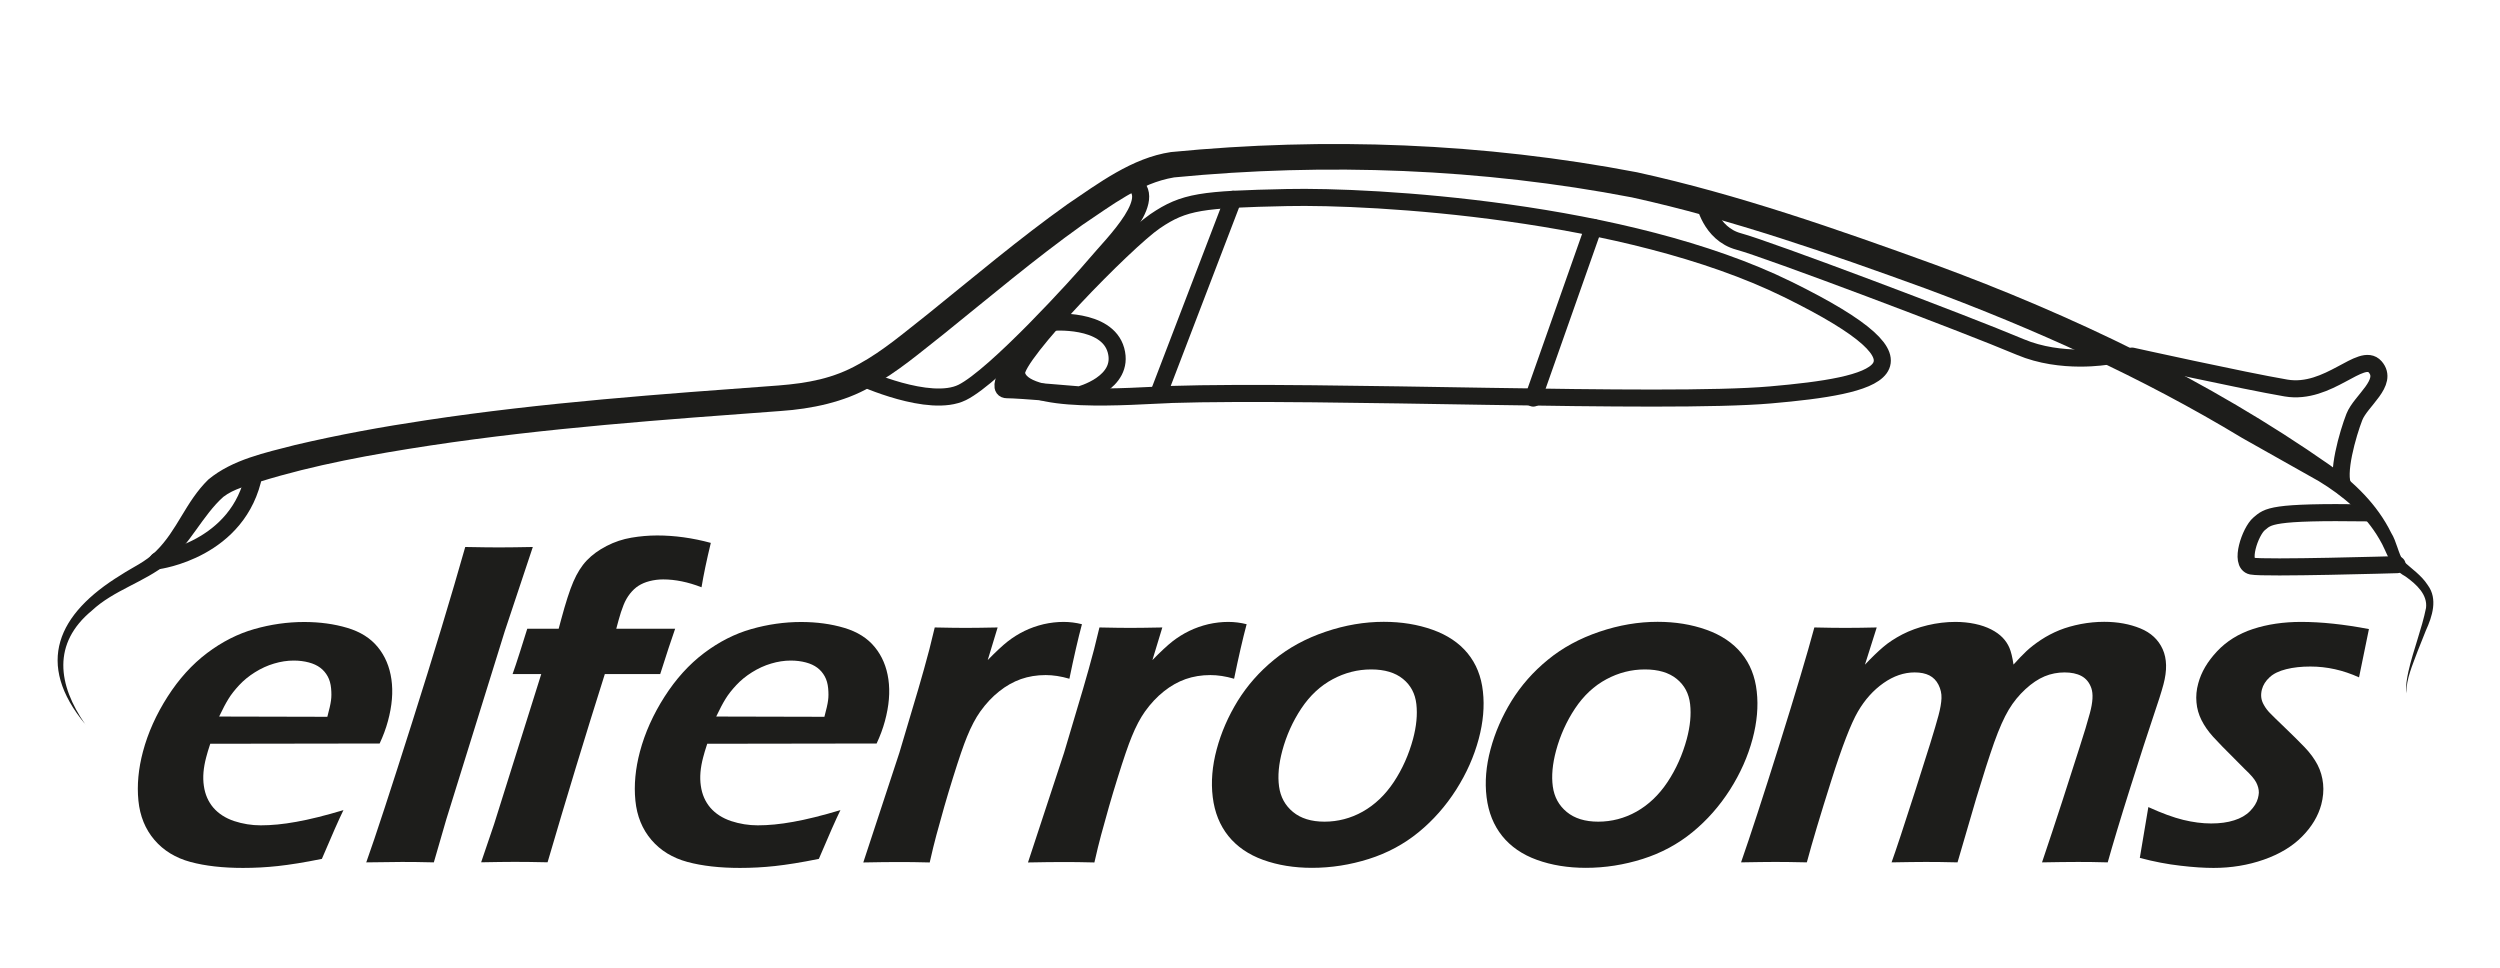
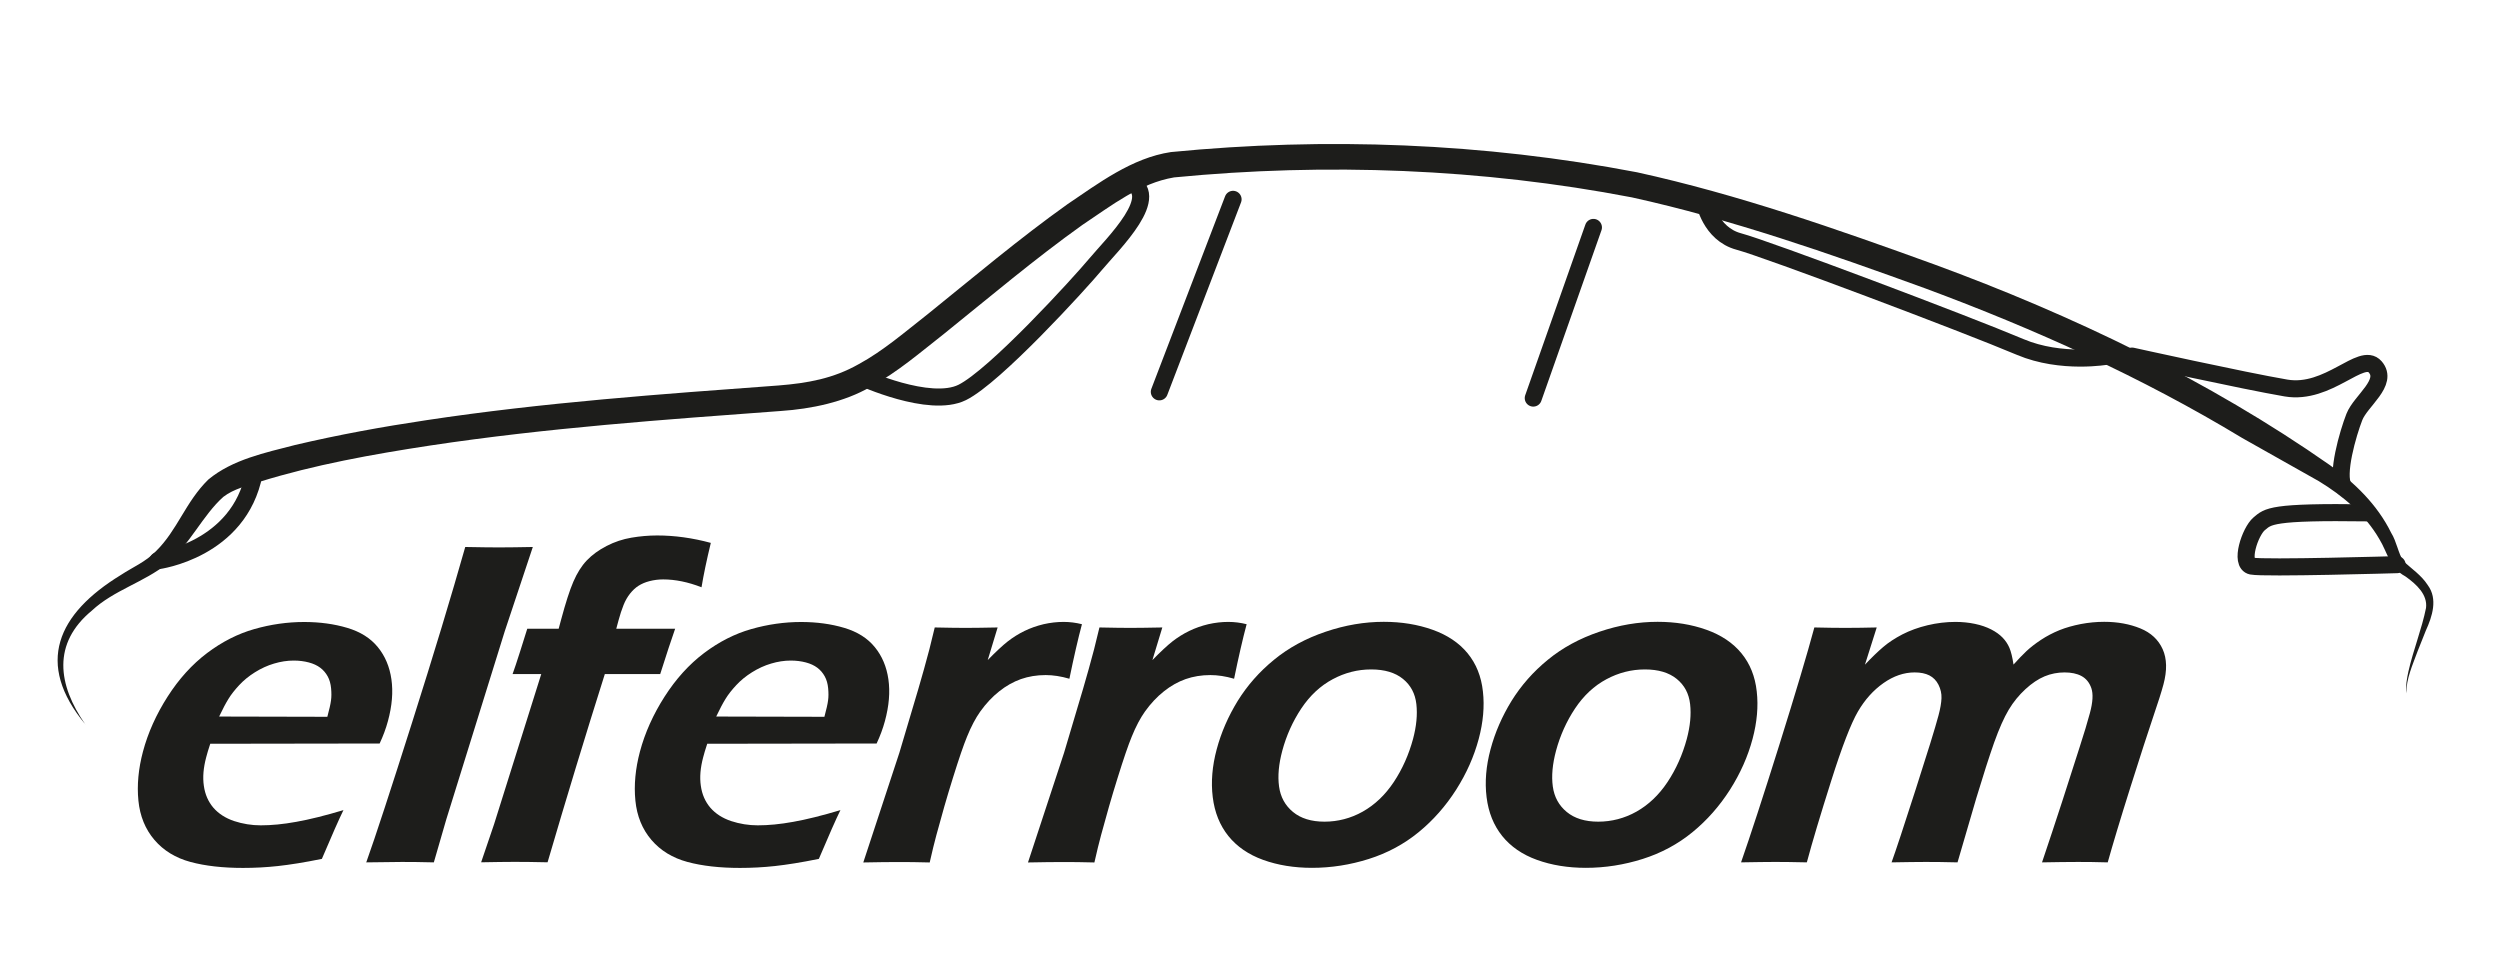
<svg xmlns="http://www.w3.org/2000/svg" viewBox="0 0 292.97 113.38">
  <defs>
    <style>.cls-1{fill:none;stroke:#1d1d1b;stroke-linecap:round;stroke-linejoin:round;stroke-width:2px;}.cls-2{fill:#1d1d1b;stroke-width:0px;}</style>
  </defs>
  <g id="Ebene_1">
    <path class="cls-2" d="M40.26,94.91c-.52,1.06-1.37,2.98-2.54,5.74-2.06.42-3.78.69-5.15.84s-2.74.22-4.09.22c-2.36,0-4.42-.23-6.16-.7-1.74-.47-3.15-1.33-4.22-2.58-1.07-1.25-1.7-2.79-1.88-4.61-.18-1.82,0-3.73.53-5.73.59-2.22,1.56-4.37,2.89-6.45,1.33-2.08,2.88-3.79,4.63-5.11s3.6-2.26,5.53-2.81c1.93-.55,3.88-.83,5.83-.83,1.84,0,3.53.23,5.07.69,1.54.46,2.73,1.21,3.58,2.26.85,1.04,1.38,2.3,1.59,3.77.21,1.47.08,3.1-.41,4.9-.23.85-.55,1.72-.97,2.62l-19.85.03c-.22.67-.38,1.2-.48,1.6-.32,1.21-.42,2.32-.27,3.33.14,1.01.52,1.87,1.12,2.57.61.7,1.42,1.22,2.43,1.56,1.01.33,2.05.5,3.12.5,1.25,0,2.63-.13,4.16-.41,1.53-.27,3.38-.73,5.55-1.38ZM25.7,83.97l12.66.03c.23-.86.38-1.5.43-1.92.06-.41.06-.88.01-1.42-.05-.53-.18-1-.4-1.4-.22-.4-.51-.74-.87-1.01-.36-.27-.81-.48-1.34-.62-.53-.14-1.12-.22-1.77-.22-.76,0-1.53.12-2.3.35-.78.23-1.52.57-2.24,1.02-.72.45-1.33.95-1.85,1.51-.52.56-.94,1.09-1.25,1.6-.32.51-.68,1.2-1.09,2.06Z" />
    <path class="cls-2" d="M42.92,101.06c1.09-3.05,2.88-8.53,5.39-16.45,2.51-7.91,4.58-14.75,6.21-20.51,1.87.04,3.2.05,4,.05,1.07,0,2.37-.02,3.92-.05l-3.29,9.88-6.85,22.04-1.46,5.04c-1.47-.04-2.72-.05-3.75-.05-.34,0-1.73.02-4.16.05Z" />
    <path class="cls-2" d="M56.38,101.06l1.52-4.47,5.53-17.6h-3.36c.2-.54.49-1.42.88-2.64.39-1.22.67-2.11.84-2.67h3.68l.29-1.08c.52-1.93.99-3.41,1.43-4.43.44-1.02.96-1.85,1.58-2.5.62-.65,1.39-1.21,2.32-1.69.93-.48,1.9-.8,2.9-.97,1-.17,2.01-.26,3.02-.26,2.06,0,4.15.29,6.29.87-.49,2.02-.85,3.75-1.09,5.2-1.57-.61-3.07-.92-4.49-.92-.56,0-1.09.07-1.6.2-.51.13-.94.32-1.3.55-.36.23-.69.54-.99.92-.3.38-.56.83-.76,1.34-.21.52-.4,1.11-.58,1.77l-.27,1h6.9c-.44,1.25-1.02,3.01-1.75,5.31h-6.49c-2.27,7.18-4.51,14.54-6.71,22.06-1.63-.04-2.93-.05-3.9-.05s-2.29.02-3.88.05Z" />
    <path class="cls-2" d="M98.5,94.91c-.52,1.06-1.37,2.98-2.54,5.74-2.06.42-3.78.69-5.15.84s-2.74.22-4.09.22c-2.36,0-4.42-.23-6.16-.7-1.74-.47-3.15-1.33-4.22-2.58-1.07-1.25-1.7-2.79-1.88-4.61-.18-1.82,0-3.73.53-5.73.59-2.22,1.56-4.37,2.89-6.45,1.33-2.08,2.88-3.79,4.63-5.11s3.6-2.26,5.53-2.81c1.93-.55,3.88-.83,5.83-.83,1.84,0,3.53.23,5.07.69,1.54.46,2.73,1.21,3.58,2.26.85,1.04,1.38,2.3,1.59,3.77.21,1.47.08,3.1-.41,4.9-.23.85-.55,1.72-.97,2.62l-19.85.03c-.22.67-.38,1.2-.48,1.6-.32,1.21-.42,2.32-.27,3.33.14,1.01.52,1.87,1.12,2.57.61.7,1.42,1.22,2.43,1.56,1.01.33,2.05.5,3.12.5,1.25,0,2.63-.13,4.16-.41,1.53-.27,3.38-.73,5.55-1.38ZM83.95,83.97l12.66.03c.23-.86.38-1.5.43-1.92.06-.41.06-.88.01-1.42-.05-.53-.18-1-.4-1.4-.22-.4-.51-.74-.87-1.01-.36-.27-.81-.48-1.34-.62-.53-.14-1.12-.22-1.77-.22-.76,0-1.53.12-2.3.35-.78.23-1.52.57-2.24,1.02-.72.45-1.33.95-1.85,1.51-.52.56-.94,1.09-1.25,1.6-.32.51-.68,1.2-1.09,2.06Z" />
    <path class="cls-2" d="M101.17,101.06l4.23-12.86,2.22-7.47c.45-1.53.88-3.08,1.29-4.63.07-.27.28-1.13.63-2.57,1.67.04,2.9.05,3.7.05.92,0,2.14-.02,3.67-.05l-1.16,3.82c.95-.97,1.73-1.7,2.34-2.18.62-.48,1.27-.89,1.97-1.23.7-.34,1.44-.6,2.23-.79.79-.18,1.57-.27,2.35-.27.72,0,1.44.09,2.15.27-.45,1.68-.94,3.81-1.47,6.39-.99-.29-1.92-.43-2.78-.43-1.05,0-2.01.16-2.9.47-.89.32-1.74.79-2.55,1.44-.81.64-1.55,1.43-2.22,2.37-.54.76-1.06,1.74-1.55,2.95-.39.94-.94,2.54-1.65,4.82-.71,2.27-1.35,4.51-1.94,6.71-.23.85-.49,1.91-.78,3.2-1.36-.04-2.61-.05-3.75-.05s-2.46.02-4.03.05Z" />
    <path class="cls-2" d="M120.47,101.06l4.23-12.86,2.22-7.47c.45-1.53.88-3.08,1.29-4.63.07-.27.28-1.13.63-2.57,1.67.04,2.9.05,3.7.05.92,0,2.14-.02,3.67-.05l-1.16,3.82c.95-.97,1.73-1.7,2.34-2.18.62-.48,1.27-.89,1.97-1.23.7-.34,1.44-.6,2.23-.79.79-.18,1.57-.27,2.35-.27.72,0,1.44.09,2.15.27-.45,1.68-.94,3.81-1.47,6.39-.99-.29-1.92-.43-2.78-.43-1.05,0-2.01.16-2.9.47-.89.32-1.74.79-2.55,1.44-.81.64-1.55,1.43-2.22,2.37-.54.76-1.06,1.74-1.55,2.95-.39.94-.94,2.54-1.65,4.82-.71,2.27-1.35,4.51-1.94,6.71-.23.85-.49,1.91-.78,3.2-1.36-.04-2.61-.05-3.75-.05s-2.46.02-4.03.05Z" />
    <path class="cls-2" d="M162.16,72.87c2.08,0,3.98.31,5.72.93s3.11,1.54,4.11,2.76c1,1.22,1.6,2.71,1.79,4.47.2,1.76.03,3.61-.49,5.56-.55,2.06-1.43,4.04-2.65,5.96-1.22,1.91-2.68,3.57-4.39,4.97-1.71,1.4-3.66,2.45-5.84,3.14-2.18.69-4.4,1.04-6.66,1.04-2.09,0-4-.31-5.72-.93-1.72-.62-3.08-1.56-4.08-2.8-1-1.25-1.61-2.76-1.83-4.55-.22-1.79-.06-3.66.46-5.6.53-1.99,1.36-3.88,2.47-5.69,1.12-1.8,2.53-3.41,4.26-4.82,1.72-1.41,3.73-2.5,6.04-3.28,2.3-.78,4.57-1.16,6.81-1.16ZM160.67,78.45c-1.56,0-3.07.38-4.5,1.15-1.44.77-2.66,1.91-3.67,3.42-1.01,1.52-1.75,3.17-2.23,4.95-.42,1.57-.55,2.97-.38,4.2.17,1.23.71,2.22,1.63,2.98.92.76,2.15,1.14,3.7,1.14s3.08-.39,4.48-1.18,2.62-1.94,3.63-3.46,1.76-3.21,2.26-5.05c.4-1.5.53-2.86.39-4.09-.14-1.23-.66-2.21-1.57-2.95-.91-.74-2.15-1.11-3.73-1.11Z" />
    <path class="cls-2" d="M194.25,72.87c2.08,0,3.98.31,5.72.93s3.11,1.54,4.11,2.76c1,1.22,1.6,2.71,1.79,4.47.2,1.76.03,3.61-.49,5.56-.55,2.06-1.43,4.04-2.65,5.96-1.22,1.91-2.68,3.57-4.39,4.97-1.71,1.4-3.66,2.45-5.84,3.14-2.18.69-4.4,1.04-6.66,1.04-2.09,0-4-.31-5.72-.93-1.72-.62-3.08-1.56-4.08-2.8-1-1.25-1.61-2.76-1.83-4.55-.22-1.79-.06-3.66.46-5.6.53-1.99,1.36-3.88,2.47-5.69,1.12-1.8,2.53-3.41,4.26-4.82,1.72-1.41,3.73-2.5,6.04-3.28,2.3-.78,4.57-1.16,6.81-1.16ZM192.75,78.45c-1.56,0-3.07.38-4.5,1.15-1.44.77-2.66,1.91-3.67,3.42-1.01,1.52-1.75,3.17-2.23,4.95-.42,1.57-.55,2.97-.38,4.2.17,1.23.71,2.22,1.63,2.98.92.76,2.15,1.14,3.7,1.14s3.08-.39,4.48-1.18,2.62-1.94,3.63-3.46,1.76-3.21,2.26-5.05c.4-1.5.53-2.86.39-4.09-.14-1.23-.66-2.21-1.57-2.95-.91-.74-2.15-1.11-3.73-1.11Z" />
    <path class="cls-2" d="M204.03,101.06c1.07-3.07,2.57-7.65,4.48-13.75,1.91-6.1,3.28-10.69,4.11-13.78,1.52.04,2.76.05,3.72.05,1.1,0,2.3-.02,3.59-.05l-1.38,4.36c.8-.85,1.52-1.54,2.14-2.07.62-.53,1.37-1.02,2.25-1.48.88-.45,1.86-.81,2.95-1.07,1.09-.26,2.18-.39,3.26-.39.81,0,1.58.08,2.29.23.72.15,1.35.37,1.9.65.55.28.99.6,1.34.96.35.36.61.76.8,1.2s.35,1.1.48,1.96c.57-.63,1.07-1.16,1.52-1.58.45-.42,1.01-.86,1.69-1.31s1.41-.83,2.17-1.14c.77-.31,1.6-.54,2.51-.72.9-.17,1.81-.26,2.74-.26,1.57,0,2.98.26,4.23.77,1.25.51,2.12,1.33,2.62,2.44.5,1.11.53,2.49.09,4.13-.23.87-.64,2.14-1.21,3.82-.57,1.68-1.46,4.42-2.66,8.22-1.2,3.8-2.08,6.74-2.66,8.81-1.31-.04-2.47-.05-3.48-.05-1.19,0-2.6.02-4.22.05.79-2.33,1.59-4.77,2.42-7.31l1.99-6.2c.51-1.57.91-2.9,1.2-3.98.35-1.29.4-2.26.17-2.93-.23-.66-.62-1.13-1.16-1.42s-1.21-.42-1.99-.42-1.59.15-2.33.46-1.49.81-2.24,1.5c-.75.69-1.41,1.49-1.96,2.41-.55.92-1.12,2.2-1.71,3.85-.58,1.65-1.28,3.82-2.09,6.51l-2.2,7.53c-1.49-.04-2.73-.05-3.73-.05s-2.33.02-4,.05c.5-1.39,1.44-4.23,2.82-8.53,1.38-4.29,2.28-7.19,2.68-8.69.21-.79.33-1.47.35-2.02.02-.55-.1-1.07-.35-1.57s-.61-.86-1.07-1.1c-.46-.23-1.03-.35-1.72-.35-1.26,0-2.48.42-3.66,1.25s-2.18,1.94-2.99,3.33c-.81,1.39-1.86,4.09-3.13,8.11-1.27,4.01-2.23,7.21-2.86,9.57-1.65-.04-2.89-.05-3.74-.05-.96,0-2.28.02-3.98.05Z" />
-     <path class="cls-2" d="M250.76,100.54l1-5.96c1.58.72,2.94,1.22,4.09,1.5,1.15.28,2.24.42,3.27.42s1.93-.12,2.7-.37c.77-.24,1.39-.6,1.86-1.08.47-.48.78-.98.92-1.5.06-.23.1-.45.11-.65,0-.2-.02-.41-.08-.62-.06-.22-.14-.42-.24-.61-.1-.19-.26-.41-.46-.65-.21-.24-.51-.56-.91-.93l-1.15-1.16c-1.11-1.1-1.96-1.97-2.53-2.6-.57-.63-1.02-1.28-1.35-1.94-.33-.66-.53-1.35-.59-2.08-.07-.73,0-1.48.21-2.23.35-1.32,1.09-2.57,2.21-3.76,1.12-1.19,2.52-2.06,4.21-2.61,1.68-.55,3.56-.83,5.63-.83,2.37,0,5.02.28,7.95.84l-1.16,5.66c-1.87-.85-3.76-1.27-5.7-1.27-1.05,0-1.99.1-2.83.31-.84.21-1.49.52-1.95.95-.46.42-.76.9-.9,1.42-.08.31-.11.61-.08.91.03.3.13.61.32.93.18.33.41.63.69.92.28.29.86.86,1.75,1.71.89.85,1.66,1.62,2.32,2.3.66.69,1.16,1.38,1.52,2.07.36.7.57,1.44.65,2.23.08.79,0,1.6-.21,2.41-.36,1.35-1.11,2.61-2.25,3.76-1.14,1.16-2.64,2.06-4.49,2.71-1.85.65-3.82.97-5.89.97-1.08,0-2.38-.08-3.88-.26-1.51-.17-3.09-.47-4.74-.91Z" />
  </g>
  <g id="Ebene_5">
    <path class="cls-2" d="M10.02,84.91c-5.97-7.17-3.27-12.99,4.13-17.52,1.39-.92,2.95-1.56,4.11-2.78,2.54-2.48,3.47-5.78,6.15-8.41,2.84-2.36,6.69-3.15,10.16-4.05,5.09-1.2,10.24-2.14,15.4-2.91,13.67-2.07,27.57-3.06,41.3-4.07,3.37-.27,6.39-.81,9.35-2.49,2.87-1.55,5.53-3.86,8.14-5.9,5.36-4.32,10.65-8.8,16.35-12.86,3.58-2.41,7.54-5.42,12.11-6.1,18.17-1.78,36.67-1.07,54.62,2.37,11.85,2.6,23.43,6.66,34.82,10.79,16.16,5.93,32.17,13.59,46.35,23.51,2.9,2.05,5.59,4.66,7.2,7.94.65,1.03.84,2.45,1.45,3.35.94.86,2.11,1.64,2.85,2.8,1.19,1.61.52,3.67-.23,5.31,0,0-.96,2.41-.96,2.41-.58,1.6-1.34,3.22-1.33,4.95-.1-.86.07-1.74.25-2.58.56-2.47,1.58-5.02,2.06-7.43.19-1.54-1.08-2.75-2.43-3.7-1.85-.99-2.08-2.81-3.05-4.38-1.65-2.85-4.24-5.04-7.08-6.77l-8.98-5.06c-11.73-7.1-24.27-12.76-37.16-17.54-11.23-4.08-22.68-8.09-34.37-10.66-17.59-3.38-35.82-4.07-53.64-2.34-4,.67-7.28,3.26-10.75,5.57-5.55,3.96-10.81,8.41-16.2,12.75-2.81,2.2-5.41,4.47-8.62,6.22-3.09,1.8-6.97,2.59-10.48,2.83-13.8,1.02-27.48,1.99-41.13,4.05-6.77,1.03-13.58,2.26-19.99,4.25-1.48.49-3,.81-4.24,1.76-2.39,2.11-3.97,5.64-6.6,7.84-2.69,2.17-6.26,3.11-8.81,5.49-4.66,3.84-4.02,8.69-.76,13.36h0Z" />
    <path class="cls-1" d="M100.94,44.2s7.99,3.68,11.82,1.79,13.72-12.73,15.63-15.02c1.98-2.37,8.12-8.26,3.74-9.78" />
    <path class="cls-1" d="M249.85,41.73s13.05,2.89,18.04,3.74,8.83-4.32,10.45-2.48-1.69,3.96-2.44,5.88c-.75,1.92-2.16,6.79-1.25,8.22" />
    <path class="cls-1" d="M280.91,66.17s-15.59.46-17.04.17-.19-4.05.87-4.95c1.06-.89,1.35-1.45,12.72-1.29" />
-     <path class="cls-1" d="M137.07,46.23c18.02-.58,57.87,1.14,70.4.05s20.95-3.07,2-12.38c-18.95-9.31-48.66-10.97-58.64-10.75s-12.03.44-15.46,2.77-16.54,15.77-16.24,17.85c.55,3.8,13.6,2.61,17.94,2.47Z" />
-     <path class="cls-1" d="M123.27,37.77s6.45-.57,7.51,3.28-4.27,5.23-4.27,5.23c0,0-7-.61-8.51-.61s1.12-3.74,1.12-3.74" />
    <line class="cls-1" x1="135.86" y1="45.92" x2="144.5" y2="23.36" />
    <line class="cls-1" x1="179.68" y1="46.65" x2="186.73" y2="26.65" />
    <path class="cls-1" d="M199.72,23.63s.68,3.77,4.04,4.67,26.49,9.62,32.98,12.36c4.84,2.05,10.25,1.07,10.25,1.07" />
    <path class="cls-1" d="M18.49,65.71s9.57-1.23,11.29-10.22" />
  </g>
</svg>